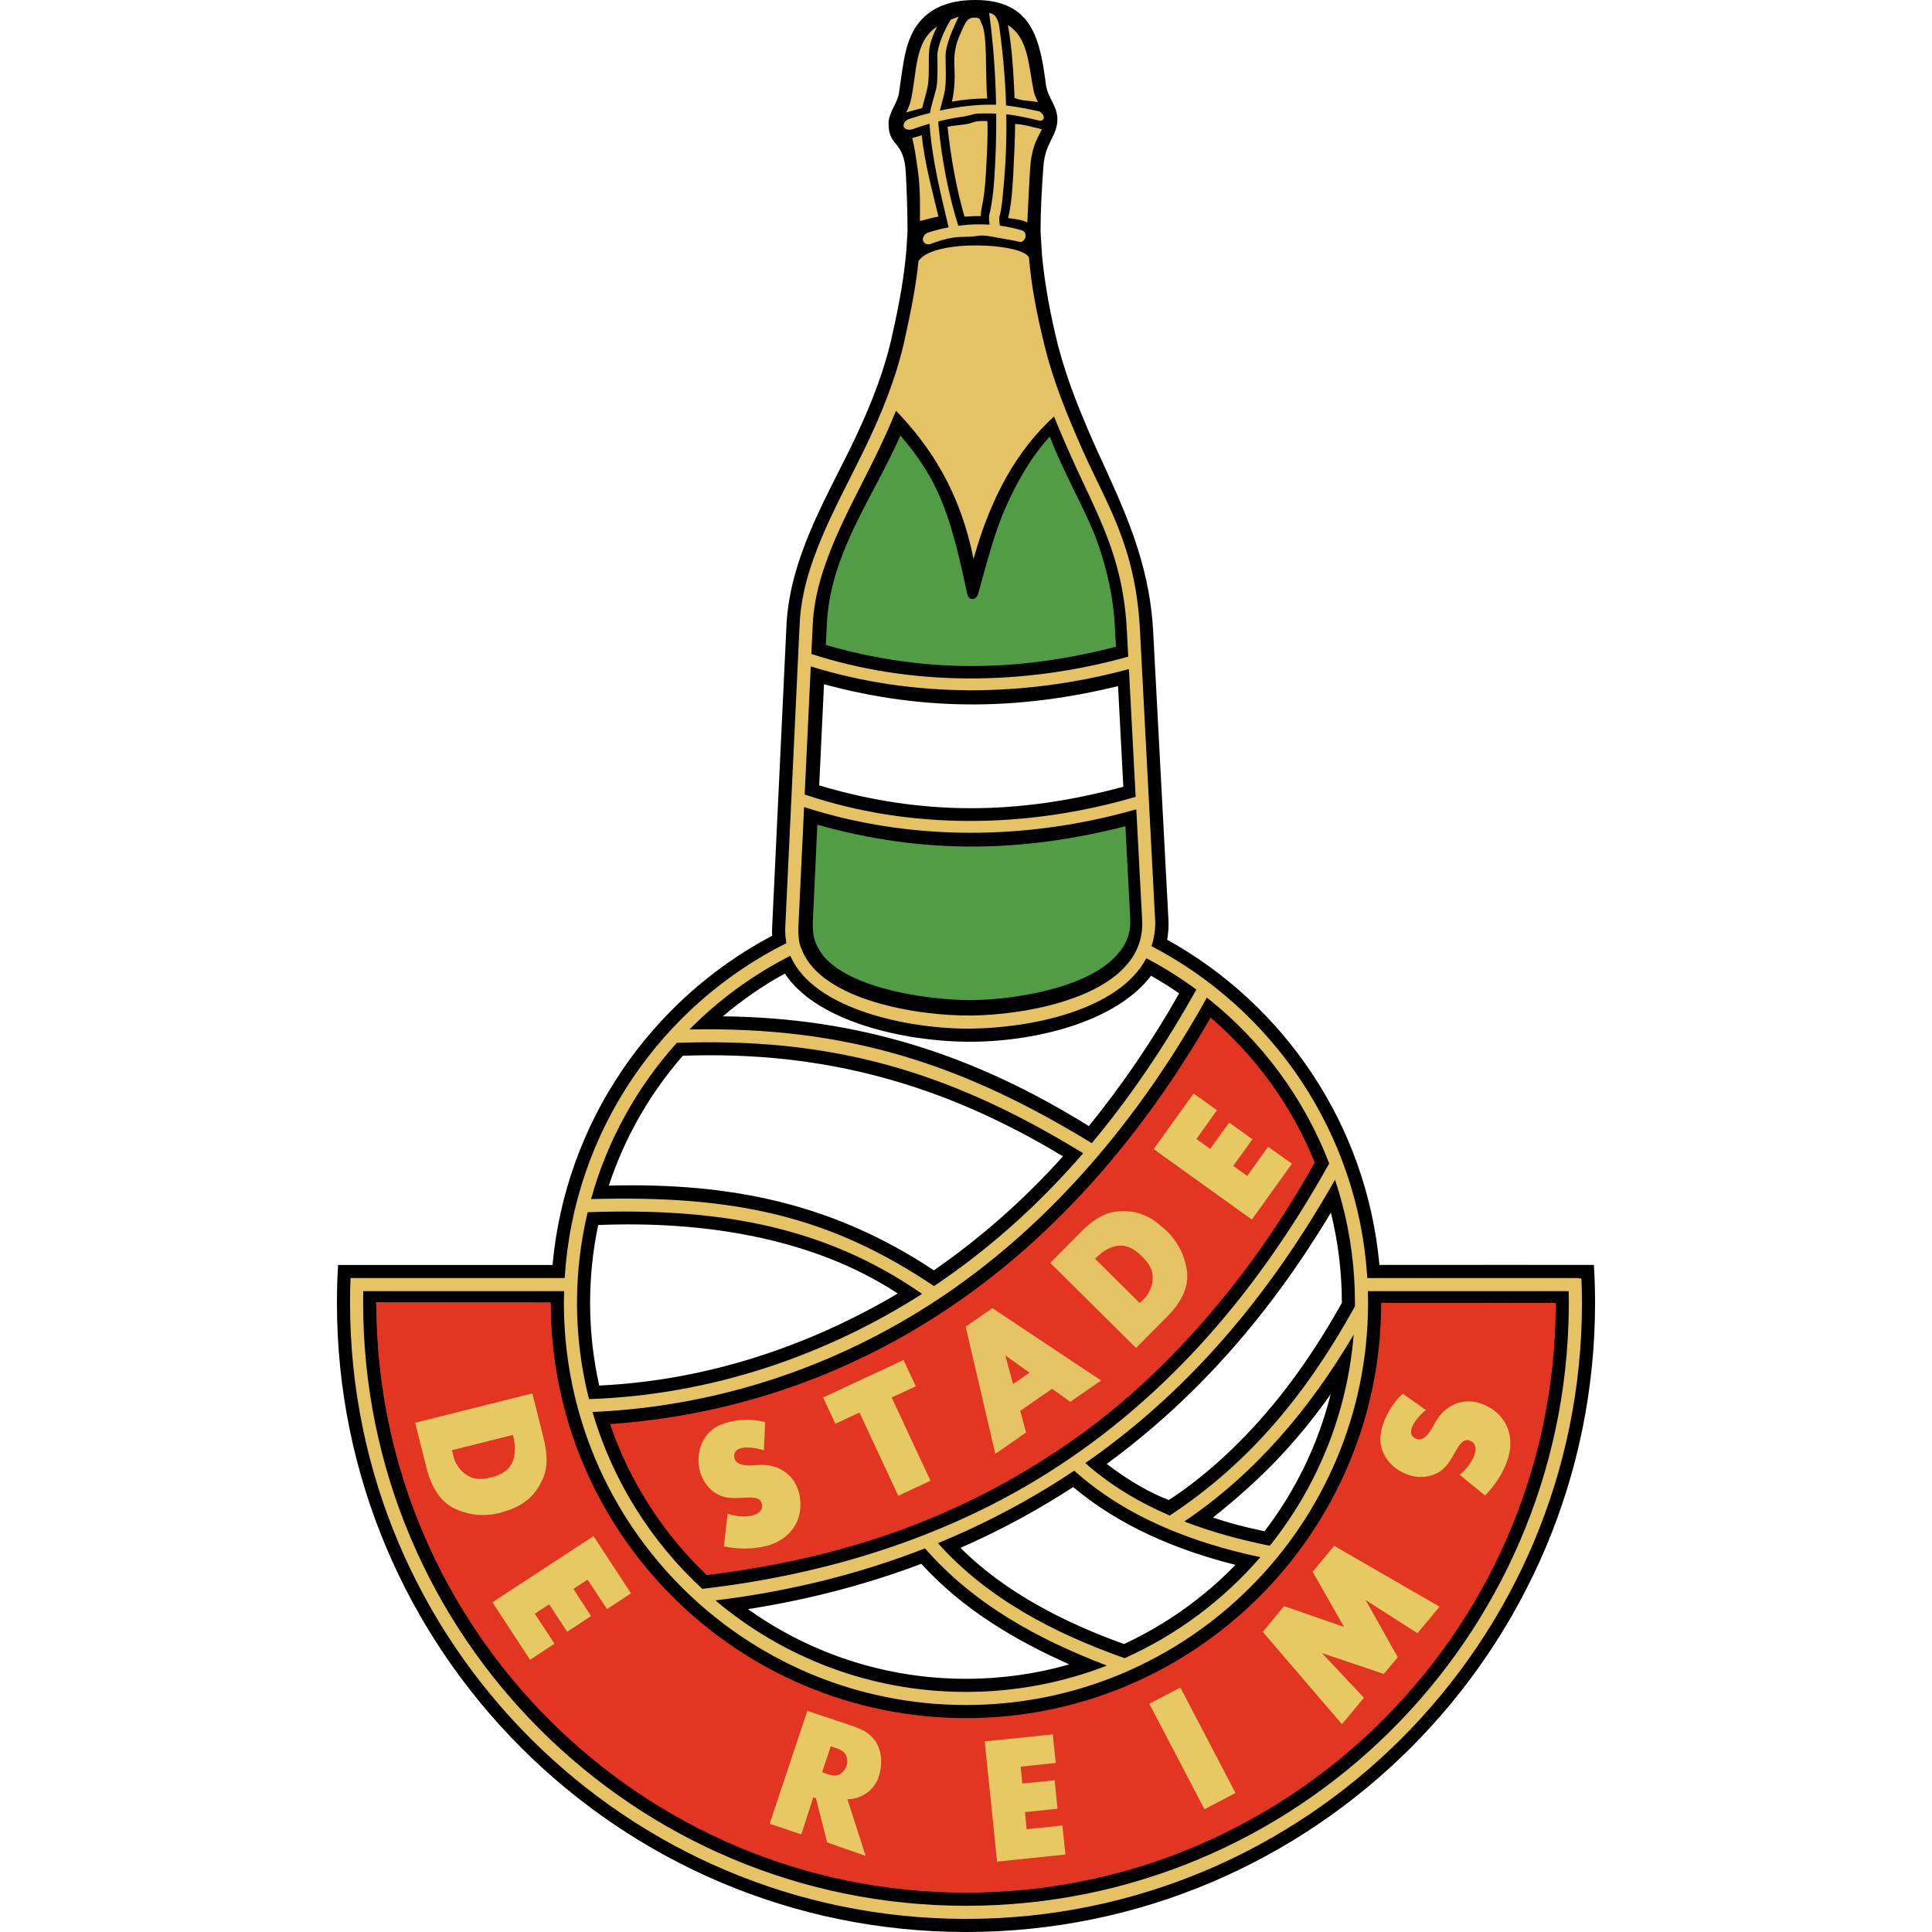
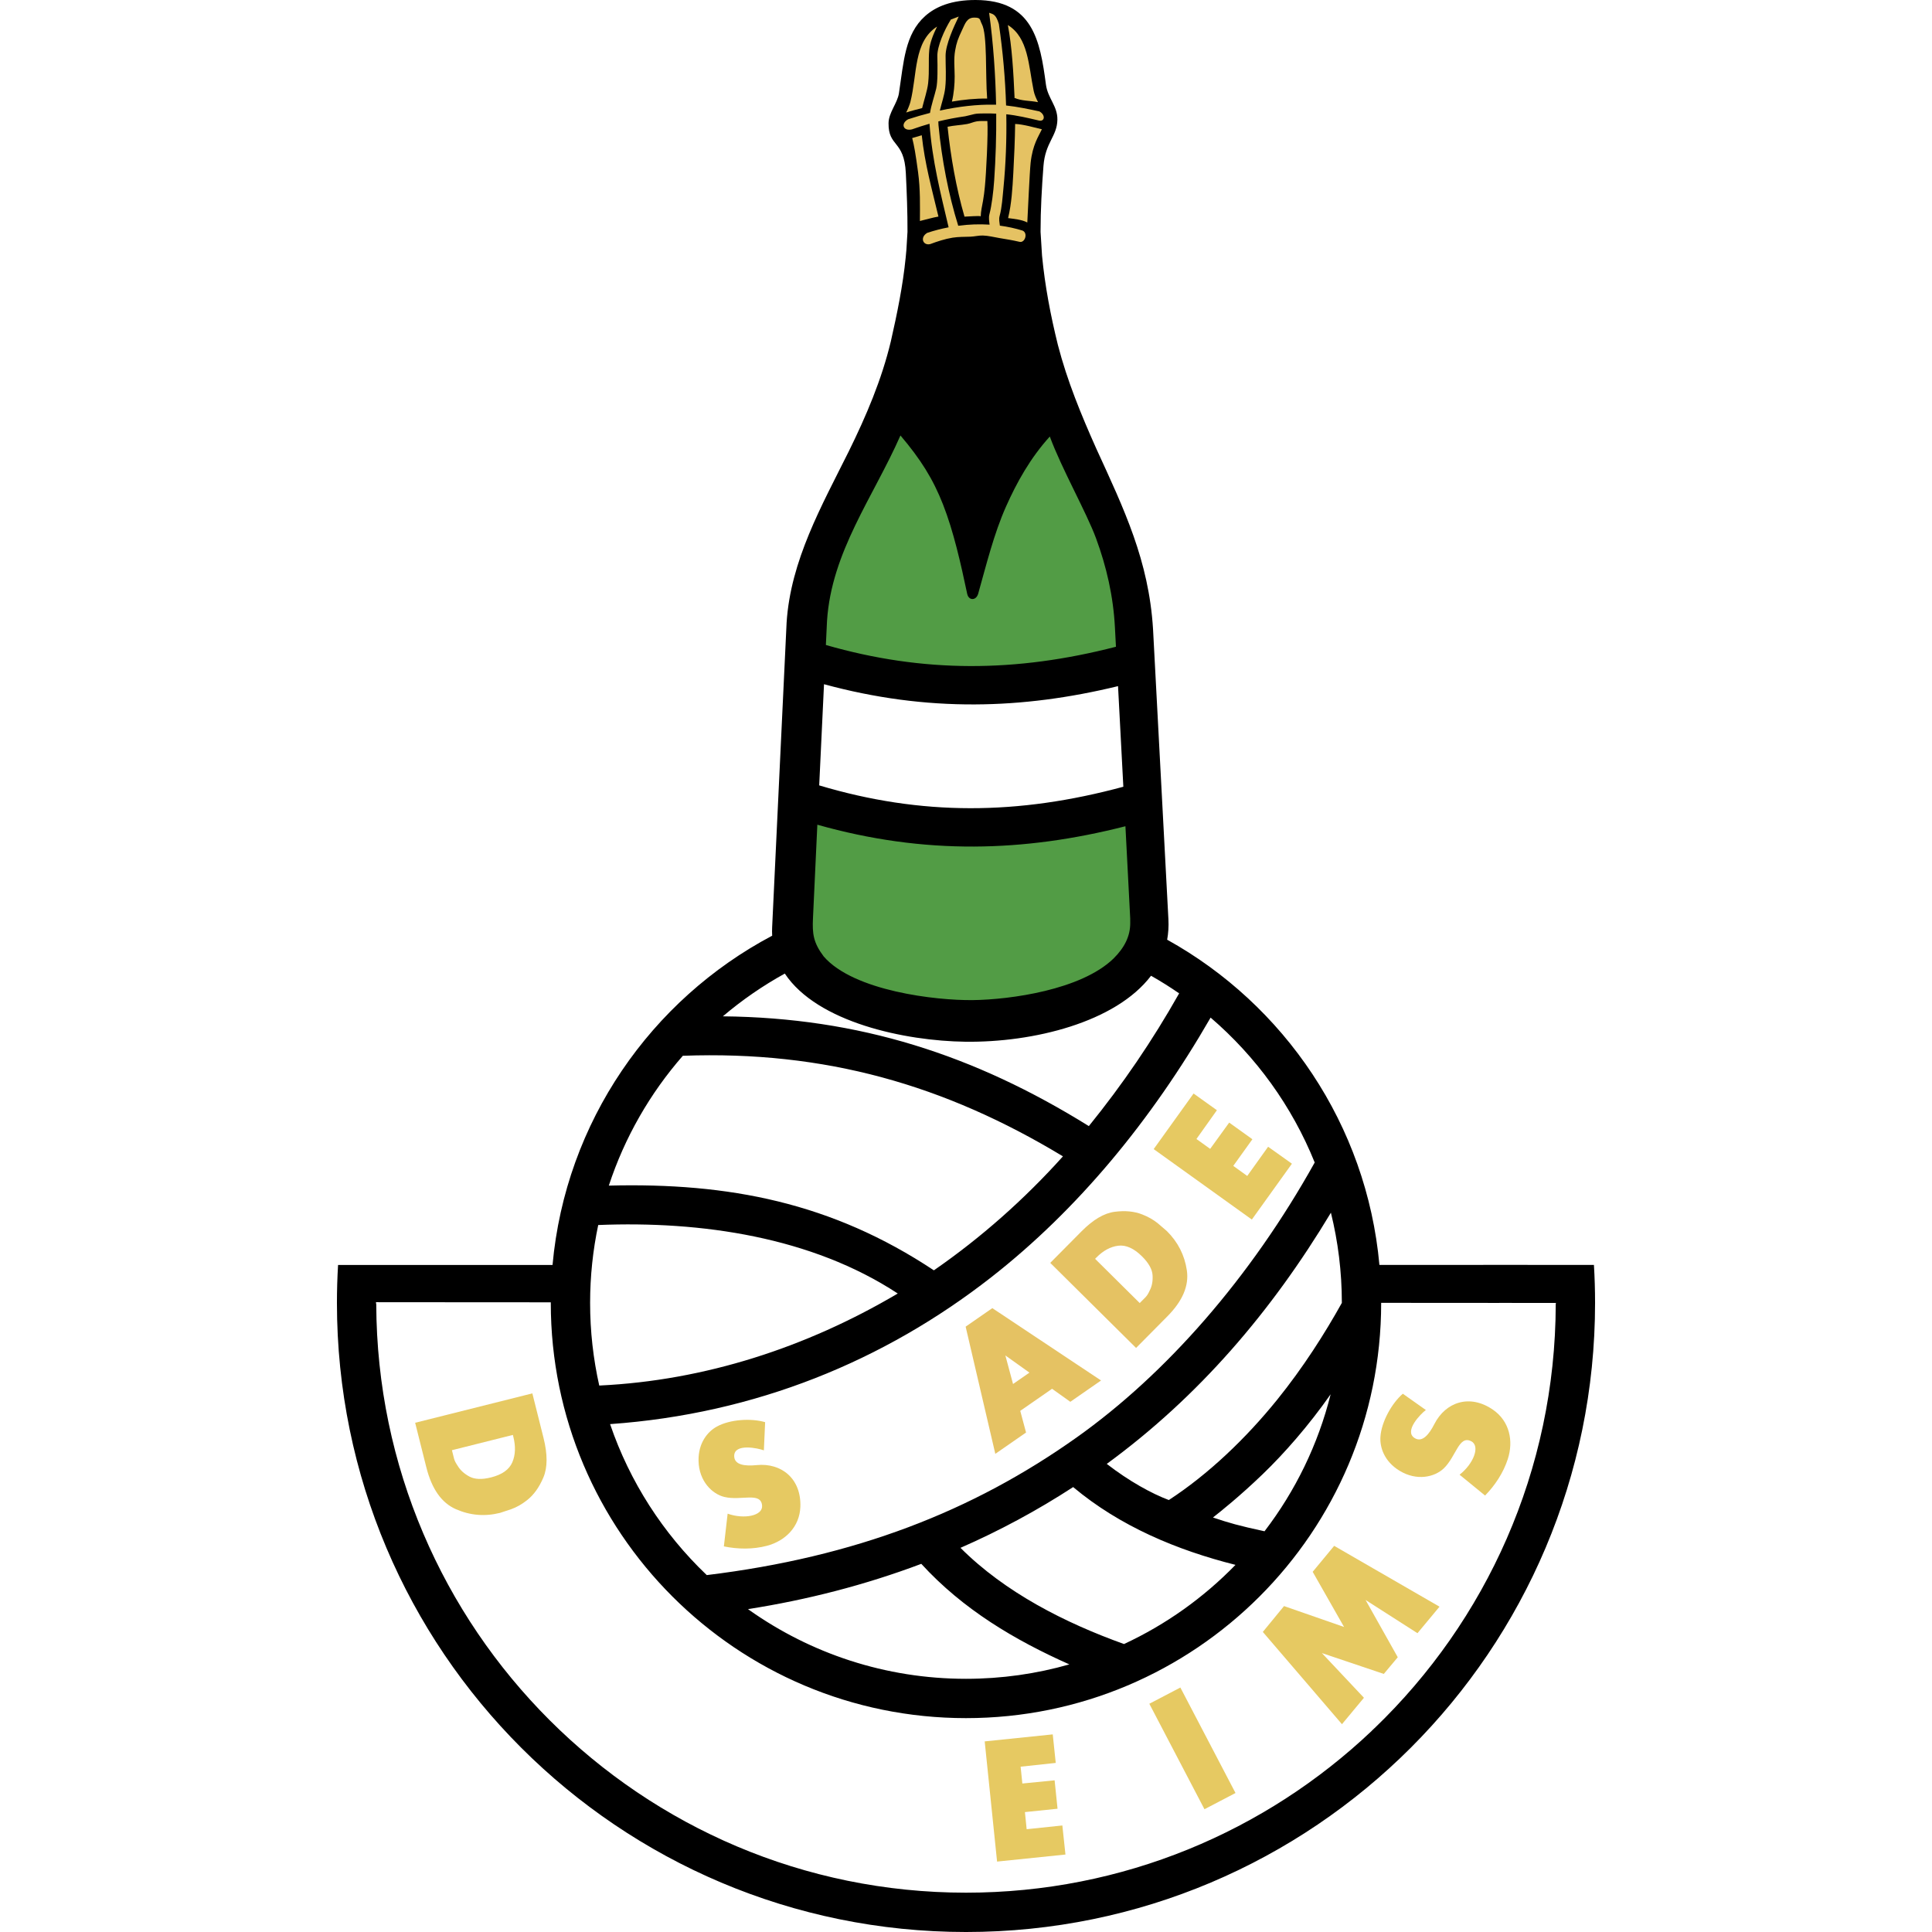
<svg xmlns="http://www.w3.org/2000/svg" xmlns:ns1="http://sodipodi.sourceforge.net/DTD/sodipodi-0.dtd" xmlns:ns2="http://www.inkscape.org/namespaces/inkscape" version="1.0" id="Ebene_1" x="0px" y="0px" width="566.929" height="566.929" viewBox="0 0 566.929 566.929" enable-background="new 0 0 369.187 566.929" xml:space="preserve" ns1:docname="logo_reims_1970.svg" ns2:version="0.92.4 (5da689c313, 2019-01-14)">
  <defs id="defs1429" />
  <ns1:namedview pagecolor="#ffffff" bordercolor="#666666" borderopacity="1" objecttolerance="10" gridtolerance="10" guidetolerance="10" ns2:pageopacity="0" ns2:pageshadow="2" ns2:window-width="1920" ns2:window-height="1009" id="namedview1427" showgrid="false" ns2:zoom="1.4851948" ns2:cx="184.59351" ns2:cy="283.46451" ns2:window-x="-4" ns2:window-y="-4" ns2:window-maximized="1" ns2:current-layer="Ebene_1" />
  <g id="g1451" transform="translate(98.871)">
-     <path style="clip-rule:evenodd;fill:#e23623;fill-rule:evenodd" ns2:connector-curvature="0" id="path1390" d="m 5.593,377.779 c 2.094,102.625 82.996,185.863 175.029,184.904 98.411,-1.027 187.595,-76.596 183.108,-184.006 -20.645,-0.6 -41.289,-1.197 -61.934,-1.795 -3.89,75.098 -47.98,110.727 -105.915,122.969 -30.738,6.494 -64.626,-11.969 -88.861,-31.416 81.082,-8.676 144.212,-50.863 189.391,-126.559 -12.865,-22.439 -24.534,-35.904 -42.187,-51.162 -17.354,30.219 -40.989,60.438 -69.114,80.781 -34.695,21.266 -64.619,34.123 -110.403,43.084 -3.292,-12.566 -3.89,-26.029 -7.181,-38.596 -20.943,1.198 -40.989,0.599 -61.933,1.796 z" />
    <path style="clip-rule:evenodd;fill:#529c45;fill-rule:evenodd" ns2:connector-curvature="0" id="path1392" d="m 134.452,268.768 1.456,-33.929 2.923,0.973 c 33.83,9.224 72.412,7.756 95.966,-1.786 l 2.832,34.428 c 1.188,23.892 -35.901,28.694 -49.742,28.362 -19.081,0.047 -52.355,-0.133 -54.995,-24.846 z m 98.114,-73.575 c -31.375,6.621 -62.211,6.769 -92.396,-0.893 l -2.066,-0.72 0.431,-8.875 c 0.201,-3.349 -0.024,-3.931 0.237,-7.749 6.061,-35.459 12.33,-28.029 22.93,-59.375 9.208,0.203 30.161,0.65 47.138,-1.197 3.648,9.967 3.007,6.558 6.481,15.144 4.128,9.953 17.521,38.708 16.596,53.653 z" />
    <path style="clip-rule:evenodd;fill-rule:evenodd" ns2:connector-curvature="0" id="path1394" d="m 232.786,270.866 -0.006,-1.389 -1.403,-27.023 c -15.07,3.845 -29.744,5.896 -44.408,5.96 -15.201,0.067 -30.39,-1.999 -45.997,-6.41 l -1.284,27.492 c -0.21,4.513 0.099,7.115 3.156,11.173 8.787,10.153 32.975,12.942 43.771,12.803 10.936,-0.141 31.741,-2.977 41.236,-12.168 3.309,-3.258 4.95,-6.66 4.935,-10.438 z m 116.589,100.309 19.478,-0.002 c 0.222,3.703 0.334,7.406 0.334,11.162 0,101.932 -82.662,184.594 -184.594,184.594 C 82.663,566.929 0,484.267 0,382.335 0,378.597 0.111,374.884 0.331,371.2 l 17.607,-0.002 v 0 h 10.771 l 34.558,-0.004 c 3.809,-41.986 28.93,-77.828 64.452,-96.62 -0.043,-0.806 -0.051,-1.628 -0.011,-2.471 l 4.244,-89.394 c 1.161,-18.232 10.284,-34.263 18.248,-50.271 5.107,-10.375 9.637,-20.986 12.337,-32.264 1.846,-8.128 3.535,-16.322 4.36,-24.625 l 0.19,-2.055 0.008,-0.008 0.33,-5.458 c 0.025,-5.788 -0.203,-11.492 -0.488,-17.272 -0.48,-9.742 -5.147,-7.525 -5.071,-14.62 0.034,-3.124 2.605,-5.841 3.053,-8.791 1.409,-9.292 1.742,-17.325 7.693,-22.641 3.126,-2.792 7.792,-4.728 14.825,-4.706 16.723,0.053 18.898,11.813 20.609,24.782 0.542,4.105 3.441,6.309 3.366,10.369 -0.092,4.89 -3.562,6.616 -4.088,13.565 -0.491,6.473 -0.852,12.824 -0.852,19.313 l 0.434,6.973 c 0.849,8.867 2.503,17.524 4.646,26.191 2.721,10.547 6.865,20.575 11.298,30.5 8.176,17.843 15.369,32.782 16.627,52.862 l 4.514,85.208 c 0.111,2.095 -0.022,4.087 -0.368,5.985 34.37,19.083 58.549,54.306 62.285,95.427 l 35.161,-0.002 v 0 h 8.306 z m -331.437,10.946 -6.401,-0.004 c -0.202,0 0,0.404 10e-4,0.605 0.327,95.283 77.698,172.67 173.055,172.67 46.113,0 88.018,-18.049 119.04,-47.463 h -0.021 c 0.296,-0.281 0.59,-0.563 0.884,-0.846 v 0.016 c 32.678,-31.414 53.054,-75.531 53.152,-124.404 0,-0.121 0.12,-0.359 10e-4,-0.359 l -16.581,-0.01 v 0.004 l -30.346,-0.02 -4.302,-0.004 10e-4,0.029 c 0,67.275 -54.559,121.834 -121.834,121.834 -67.275,0 -121.834,-54.559 -121.834,-121.834 0,-0.061 0.002,-0.121 0.002,-0.184 l -15.923,-0.01 -13.973,-0.008 -4.151,-0.004 -10.771,-0.006 v -0.002 z m 220.956,-95.795 c -10.382,13.682 -34.585,19.621 -54.5,19.361 -17.616,-0.23 -43.416,-5.627 -52.971,-20 -6.467,3.566 -12.541,7.764 -18.133,12.508 -0.005,0.014 -0.016,0.027 -0.03,0.037 39.938,0.41 73.716,11.281 107.382,32.211 9.89,-12.213 18.63,-25.018 26.461,-38.887 l 0.033,-0.059 0.002,-0.004 c -2.664,-1.839 -5.416,-3.564 -8.244,-5.167 z m -95.419,-97.061 c 28.596,8.235 55.801,8.081 85.12,0.518 l -0.3,-5.686 c -0.482,-9.148 -2.456,-17.755 -5.54,-26.128 -2.785,-7.563 -10.128,-20.507 -13.568,-29.875 -5.669,6.243 -9.703,13.452 -12.88,20.616 -3.532,7.97 -5.719,16.91 -8.153,25.557 -0.619,2.024 -2.738,2.008 -3.198,0.045 -1.93,-9.115 -4.003,-18.378 -7.122,-26.324 -2.93,-7.464 -6.548,-13.218 -12.475,-20.202 -7.976,18.104 -20.244,34.125 -21.55,54.442 z m 85.731,12.075 c -14.233,3.461 -28.13,5.304 -42.018,5.366 -14.636,0.064 -29.262,-1.85 -44.26,-5.929 l -1.409,29.687 c 30.009,8.981 58.415,8.739 89.245,0.398 z m 62.468,154.515 c -17.418,28.994 -38.771,53.975 -65.776,73.711 6.537,5.07 13.196,8.723 18.214,10.607 11.574,-7.537 22.642,-18.105 31.824,-29.479 7.609,-9.422 13.974,-19.439 18.948,-28.373 -0.001,-9.124 -1.118,-17.988 -3.21,-26.466 z m -0.078,53.283 c -6.461,9.219 -13.619,17.361 -19.957,23.463 -6.712,6.463 -12.35,10.953 -14.578,12.693 4.668,1.576 7.622,2.428 15.125,4.043 l 0.002,0.002 c 0.018,-0.025 0.036,-0.047 0.055,-0.068 8.983,-11.748 15.661,-25.35 19.353,-40.133 z m -27.922,50.059 c -17.209,-4.324 -33.938,-11.342 -47.636,-22.828 -10.496,6.83 -21.592,12.809 -33.064,17.83 13.131,13.133 30.698,22.023 47.983,28.229 12.303,-5.712 23.378,-13.622 32.717,-23.231 z m -143.047,12.984 0.37,0.268 c 0.012,0.008 0.019,0.016 0.023,0.023 17.969,12.697 39.898,20.16 63.568,20.16 10.52,0 20.698,-1.475 30.334,-4.229 -15.998,-7.125 -31.187,-16.102 -43.45,-29.508 -16.447,6.198 -33.485,10.569 -50.845,13.286 z M 101.505,309.81 H 101.5 c -9.606,10.994 -17.06,23.912 -21.719,38.098 h 10e-4 c 35.17,-0.902 65.437,4.98 95.383,24.861 13.871,-9.586 26.615,-20.902 37.875,-33.445 -34.608,-20.93 -69.815,-31.057 -111.535,-29.514 z m -24.833,49.662 -0.003,0.01 c -1.557,7.373 -2.378,15.018 -2.378,22.854 0,8.328 0.93,16.439 2.681,24.24 l 0.155,-0.006 c 30.895,-1.486 60.599,-11.174 87.271,-26.896 l 0.167,-0.104 c -25.23,-16.578 -57.642,-21.332 -87.893,-20.098 z m 179.701,-60.867 -0.003,0.004 c -17.366,30.131 -38.936,56.297 -64.358,76.18 -31.377,24.539 -69.19,40.092 -111.849,43.104 l -0.007,0.006 c 5.773,16.951 15.558,32.051 28.223,44.16 0.03,0.025 0.06,0.051 0.09,0.076 l 0.065,0.061 c 43.525,-5.313 77.908,-18.656 108.53,-40.393 26.211,-18.605 50.982,-46.811 69.854,-80.678 -6.668,-16.538 -17.229,-31.09 -30.545,-42.52 z" />
    <path style="clip-rule:evenodd;fill:#e5c263;fill-rule:evenodd" ns2:connector-curvature="0" id="path1396" d="m 171.067,64.848 c 0.021,-4.409 0.15,-9.265 -0.549,-14.41 -0.741,-5.459 -1.12,-7.58 -1.711,-9.93 l 2.804,-0.818 c 0.906,8.474 2.928,15.585 4.897,23.86 -1.79,0.302 -3.479,0.846 -5.441,1.298 z m -4.032,-31.831 c 0.475,-0.901 1.042,-2.316 1.237,-3.089 2.065,-8.165 0.879,-17.634 7.836,-22.132 -1.161,2.34 -2.093,4.775 -2.289,6.829 -0.308,3.225 0.072,5.974 -0.332,9.785 -0.228,2.148 -1.275,5.217 -1.764,7.312 -1.529,0.409 -3.187,0.783 -4.688,1.295 z M 186.948,5.167 c 2.082,-0.03 1.603,0.595 2.267,1.821 1.694,3.126 1.029,14.855 1.585,21.931 -3.467,-0.034 -6.929,0.311 -10.346,0.897 0.586,-2.309 0.822,-5.2 0.814,-7.421 -0.008,-2.518 -0.32,-5.027 0.144,-7.601 0.421,-2.338 0.751,-3.259 2.055,-6.036 0.876,-1.866 1.398,-3.561 3.481,-3.591 z m 9.927,2.176 c 6.067,3.78 6.044,11.864 7.584,19.341 0.231,1.124 0.734,2.22 1.271,3.295 -2.284,-0.482 -4.794,-0.292 -6.994,-1.292 l 0.106,-0.06 c -0.31,-7.128 -0.753,-14.988 -1.967,-21.284 z m 9.989,30.593 c -0.979,2.11 -2.707,4.428 -3.304,9.822 -0.293,2.641 -0.832,15.01 -0.977,17.529 -1.538,-0.844 -3.903,-1.048 -5.634,-1.289 l 0.015,-0.058 c 1.002,-4.2 1.267,-8.626 1.513,-13.143 0.262,-4.809 0.476,-9.824 0.539,-14.422 2.375,0.07 5.981,1.14 7.848,1.561 z m -17.945,25.548 c -0.239,-0.238 -4.008,0.089 -4.764,0.09 -2.454,-8.42 -4.061,-17.658 -4.969,-26.377 1.908,-0.405 3.819,-0.464 5.742,-0.807 1.021,-0.182 1.83,-0.621 2.861,-0.785 0.909,-0.145 2.154,-0.087 3.075,-0.092 0.258,3.581 -0.356,15.611 -0.741,19.367 -0.139,1.357 -0.292,2.718 -0.537,4.069 -0.277,1.53 -0.641,3.048 -0.667,4.535 z" />
    <path style="clip-rule:evenodd;fill:#e5c263;fill-rule:evenodd" ns2:connector-curvature="0" id="path1398" d="m 180.149,5.737 c -1.944,3.12 -4.032,7.888 -3.964,10.789 0.075,3.229 0.125,7.564 -0.33,9.471 -0.559,2.337 -1.437,4.736 -1.82,7.139 -2.134,0.541 -4.273,1.163 -6.403,1.858 -2.31,1.246 -1.503,3.592 1.1,2.969 1.792,-0.635 3.494,-1.18 5.153,-1.651 0.788,10.858 3.261,20.43 5.608,30.393 -2.08,0.398 -4.17,0.935 -6.252,1.615 -2.273,1.319 -1.283,3.849 0.88,3.299 2.012,-0.75 4.288,-1.513 6.538,-1.872 1.75,-0.279 3.443,-0.228 5.265,-0.296 1.165,-0.043 2.45,-0.376 3.623,-0.34 1.64,0.051 3.188,0.467 4.843,0.743 2.129,0.354 3.817,0.623 5.908,1.106 1.613,0.403 2.566,-2.603 0.88,-3.3 -2.118,-0.656 -4.343,-1.141 -6.646,-1.447 -0.104,-1.007 -0.351,-1.826 -0.056,-2.9 0.667,-2.427 0.854,-5.527 1.105,-8.09 0.688,-7.04 0.97,-14.299 0.838,-21.688 3.043,0.294 6.422,1.09 9.377,1.79 1.906,0.586 2.273,-1.577 0.33,-2.64 -2.945,-0.629 -6.39,-1.364 -9.769,-1.735 -0.241,-7.862 -0.943,-15.86 -2.115,-23.892 -0.867,-2.905 -1.685,-2.901 -2.863,-3.303 1.23,8.894 1.877,18.293 2.046,26.974 -0.193,-0.007 -0.386,-0.011 -0.577,-0.015 -5.034,-0.09 -10.438,0.539 -15.93,1.741 0.52,-2.228 1.339,-4.454 1.578,-6.678 0.354,-3.292 0.091,-6.16 0.109,-9.471 0.018,-3.239 2.386,-8.439 3.854,-11.449 -0.512,0.219 -1.795,0.66 -2.31,0.88 z m 2.168,60.511 c -2.85,-9.146 -4.837,-19.378 -5.802,-29.571 -0.033,-0.35 -0.045,-0.701 -0.039,-1.05 2.61,-0.641 5.178,-1.118 7.902,-1.511 0.461,-0.066 1.803,-0.463 2.696,-0.65 0.894,-0.188 1.892,-0.15 2.774,-0.175 1.2,-0.033 2.405,0.001 3.614,0.059 0.057,6.577 -0.157,13.095 -0.594,19.562 -0.226,3.33 -0.73,7.418 -1.398,9.953 -0.261,0.992 -0.074,2.027 0.052,3.054 -2.986,-0.19 -6.075,-0.086 -9.205,0.329 z" />
-     <path style="clip-rule:evenodd;fill:#e5c263;fill-rule:evenodd" ns2:connector-curvature="0" id="path1400" d="m 318.109,378.875 h -11.39 -4.192 c 0.033,1.15 0.05,2.305 0.05,3.461 0,65.152 -52.837,117.988 -117.989,117.988 -65.152,0 -117.988,-52.836 -117.988,-117.988 0,-1.158 0.02,-2.311 0.055,-3.461 H 64.372 50.628 l -4.34,0.002 v -0.002 H 7.725 c -0.022,1.152 -0.034,2.305 -0.034,3.461 0,97.684 79.218,176.902 176.902,176.902 97.106,0 175.952,-78.287 176.881,-175.176 h -0.006 c 0.006,-0.576 0.021,-1.148 0.021,-1.727 0,-1.156 -0.014,-2.311 -0.039,-3.461 h -41.466 v -0.006 z m -269.195,-3.836 1.715,-0.01 h 13.742 2.461 c 2.636,-43.1 28.42,-79.949 65.073,-98.281 -0.285,-1.451 -0.412,-2.973 -0.349,-4.573 l 4.237,-89.251 c 0.819,-17.245 10.449,-33.652 18.625,-50.344 5.241,-10.701 9.683,-21.676 12.097,-32.552 2.096,-9.443 3.432,-16.48 4.142,-23.417 4.292,-6.661 31.023,-5.276 32.427,-0.957 0.746,8.918 2.362,16.702 4.481,25.433 2.723,11.213 7.034,21.445 11.118,30.705 7.046,15.974 15.658,28.199 16.955,52.985 l 4.502,86.073 c -0.036,2.437 -0.424,4.695 -1.105,6.791 35.646,18.578 60.621,54.824 63.303,97.119 l 0.018,0.27 h 4.365 11.39 l 1.876,0.014 v -0.014 h 44.442 0.005 v 0.129 h 0.749 0.005 c 0.094,2.383 0.155,4.773 0.155,7.178 0,99.807 -80.94,180.748 -180.748,180.748 -99.807,0 -180.748,-80.941 -180.748,-180.748 0,-0.621 0.003,-1.244 0.01,-1.863 H 3.85 c 0.018,-1.713 0.058,-3.42 0.123,-5.123 0.002,-0.063 0.007,-0.127 0.01,-0.191 h 0.006 0.026 v -0.129 h 0.006 44.893 z m 86.588,-100.018 c 0.049,1.374 0.374,2.526 0.972,3.79 5.864,14.726 34.037,19.384 49.849,19.181 14.242,-0.184 38.854,-4.219 47.159,-17.173 1.313,-2.051 2.167,-4.199 2.576,-6.615 0.224,-1.318 0.306,-2.704 0.229,-4.161 l -1.718,-32.543 -0.399,0.105 c -31.45,8.91 -65.627,9.392 -97.087,-0.784 l -1.682,35.425 c -0.045,0.956 -0.008,1.88 0.101,2.775 z m 102.018,6.173 c -8.249,15.438 -34.15,20.392 -51.144,20.644 -17.587,0.26 -46.435,-5.285 -53.322,-21.364 -11.02,5.59 -21.014,12.915 -29.618,21.616 46.604,-0.965 80.473,10.381 118.059,33.359 11.252,-13.434 21.423,-28.469 30.695,-45.078 -4.634,-3.414 -9.537,-6.484 -14.67,-9.177 z M 137.258,233.139 c 30.623,10.371 65.046,10.097 97.118,0.686 l -1.979,-37.486 c -30.316,8.215 -63.042,8.615 -93.354,-0.784 z m 1.958,-41.239 c 29.42,9.533 62.209,9.358 92.988,0.793 l -0.406,-7.696 c -1.166,-22.085 -8.701,-33.809 -16.631,-51.646 -1.644,-3.697 -3.241,-7.403 -4.734,-11.146 -10.878,9.914 -18.606,23.71 -23.626,41.826 -3.887,-19.52 -12.427,-32.777 -22.761,-43.507 -1.871,4.656 -3.961,9.232 -6.175,13.746 -7.597,15.493 -17.439,32.03 -18.238,48.865 z m 105.163,252.824 c 23.612,-15.576 40.282,-35.943 54.346,-61.391 0.003,-0.332 0.005,-0.664 0.005,-0.998 0,-2.461 -0.078,-4.906 -0.231,-7.33 -0.635,-10.014 -2.563,-19.676 -5.617,-28.822 -19.766,34.861 -43.481,62.432 -73.271,83.148 7.302,6.506 15.772,11.518 24.768,15.393 z m 53.974,-53.068 c -13.043,22.07 -28.979,40.803 -49.69,54.814 8.175,3.152 16.689,5.441 25.086,7.117 13.809,-17.255 22.717,-38.601 24.604,-61.931 z m -121.989,61.176 c 14.661,16.395 34.33,26.508 54.774,33.748 15.377,-6.879 28.955,-17.059 39.831,-29.641 -19.934,-4.227 -39.396,-11.723 -54.618,-25.383 -2.351,1.572 -4.738,3.105 -7.164,4.596 -10.39,6.379 -21.33,11.953 -32.823,16.68 z m 49.567,35.923 c -19.714,-7.561 -38.754,-17.668 -53.371,-34.396 -19.022,7.439 -39.523,12.592 -61.498,15.268 19.861,16.75 45.513,26.852 73.525,26.852 14.581,-10e-4 28.524,-2.737 41.344,-7.724 z M 218.973,338.412 C 178.818,313.773 144.431,304.43 99.732,306.014 88.079,318.961 79.344,334.59 74.569,351.86 c 41.624,-1.162 69.725,4.73 100.625,25.537 0.905,-0.605 1.804,-1.217 2.696,-1.836 15.129,-10.489 28.746,-22.884 41.083,-37.149 z m -47.267,41.265 c -29.467,-20.467 -61.197,-25.254 -98.13,-23.959 -2.043,8.541 -3.13,17.451 -3.13,26.617 0,9.738 1.224,19.191 3.52,28.217 35.879,-1.17 69.622,-12.886 97.74,-30.875 z m -64.496,86.551 c 36.592,-4.182 70.038,-15.039 98.055,-31.969 35.092,-21.205 63.214,-52.148 85.905,-92.842 -7.418,-19.303 -19.93,-36.082 -35.889,-48.689 -19.752,35.518 -45.365,65.703 -76.526,86.949 -29.447,20.076 -64.923,32.975 -103.754,34.658 5.881,20.165 17.179,38.022 32.209,51.893 z" />
    <path style="fill:#e6c962" ns2:connector-curvature="0" id="path1402" d="m 319.536,413.755 c -1.545,1.145 -6.458,6.178 -3.341,8.203 2.281,1.482 4.313,-1.088 5.829,-4.068 3.304,-6.502 10.424,-8.93 17.239,-4.197 4.821,3.348 6.049,9.125 4.313,14.469 -1.299,4.004 -3.741,7.703 -6.665,10.691 l -7.482,-6.115 c 4.04,-3.131 6.158,-8.393 3.432,-9.807 -3.622,-1.877 -4.409,4.42 -8.051,7.936 -2.657,2.566 -7.939,3.816 -13.037,0.684 -4.477,-2.75 -5.774,-6.869 -5.569,-9.934 0.294,-4.408 3.337,-9.844 6.572,-12.641 z" />
    <path style="fill:#e6c962" ns2:connector-curvature="0" id="path1404" d="m 57.343,408.875 0.124,0.492 3.154,12.576 c 1.207,4.814 1.194,8.682 -0.041,11.604 -1.234,2.92 -2.842,5.15 -4.823,6.691 -1.481,1.172 -3.02,2.045 -4.617,2.621 l -3.278,1.082 c -4.455,1.117 -8.775,0.756 -12.961,-1.084 -4.186,-1.84 -7.076,-5.936 -8.669,-12.289 L 26.108,430.076 22.953,417.5 Z m -23.45,17.265 0.468,1.865 c 0.147,0.59 0.497,1.285 1.045,2.088 0.746,1.275 1.892,2.336 3.452,3.182 1.561,0.844 3.671,0.934 6.341,0.264 3.259,-0.816 5.35,-2.299 6.266,-4.443 0.916,-2.145 1.016,-4.623 0.31,-7.441 l -0.147,-0.588 -17.883,4.484 z" />
-     <polygon transform="translate(0,7.7734376e-6)" style="fill:#e6c962" id="polygon1406" points="58.05,473.525 63.835,482.328 56.677,487.05 45.627,470.177 75.288,450.753 75.565,451.177 86.287,467.548 79.251,472.173 73.535,463.525 69.382,466.246 74.562,474.226 67.55,478.818 62.28,470.765 " />
    <polygon transform="translate(0,7.7734376e-6)" style="fill:#e6c962" id="polygon1408" points="202.392,536.767 212.868,535.669 213.776,544.197 193.712,546.265 190.08,510.998 190.583,510.945 210.049,508.939 210.927,517.312 200.621,518.419 201.128,523.357 210.597,522.421 211.456,530.757 201.883,531.742 " />
-     <path style="fill:#e6c962" ns2:connector-curvature="0" id="path1410" d="m 138.031,502.041 0.452,0.15 13.1,4.377 1.985,0.822 c 0.482,0.16 0.99,0.418 1.524,0.771 0.535,0.354 1.043,0.756 1.534,1.197 3.262,2.928 3.622,7.65 2.481,11.605 -1.225,4.244 -4.93,6.914 -9.309,7.006 l 5.335,16.619 -11.277,-3.945 -3.307,-12.963 -0.789,-0.248 -3.482,10.846 -0.451,-0.15 -8.854,-2.959 z m 6.046,18.589 c 1.506,0.504 2.671,0.498 3.495,-0.016 0.824,-0.514 1.429,-1.197 1.814,-2.051 l 0.063,-0.189 0.063,-0.188 0.063,-0.189 0.095,-0.285 c 0.194,-0.881 0.103,-1.762 -0.272,-2.643 -0.376,-0.879 -1.302,-1.564 -2.778,-2.059 l -1.716,-0.572 -2.543,7.619 z" />
    <polygon transform="translate(0,7.7734376e-6)" style="fill:#e6c962" id="polygon1412" points="263.677,526.142 263.235,526.375 254.569,530.904 238.389,499.953 238.831,499.722 247.498,495.191 " />
    <polygon transform="translate(0,7.7734376e-6)" style="fill:#e6c962" id="polygon1414" points="307.195,491.199 289.025,485.08 301.365,498.197 294.917,505.951 271.691,478.875 277.917,471.289 295.532,477.421 286.323,461.234 292.629,453.617 323.543,471.466 317.073,479.248 301.848,469.501 311.291,486.306 " />
    <path style="fill:#e6c962" ns2:connector-curvature="0" id="path1416" d="m 125.282,425.595 c -1.798,-0.68 -8.687,-2.098 -8.708,1.619 -0.016,2.721 3.245,3.045 6.572,2.709 7.257,-0.732 13.145,3.951 12.843,12.242 -0.213,5.865 -4.412,10.02 -9.847,11.445 -4.072,1.068 -8.504,1.012 -12.598,0.164 l 1.105,-9.6 c 4.818,1.709 10.391,0.65 10.107,-2.408 -0.376,-4.063 -6.101,-1.324 -11.027,-2.49 -3.595,-0.85 -7.5,-4.619 -7.617,-10.602 -0.103,-5.254 2.663,-8.57 5.351,-10.053 3.87,-2.135 10.088,-2.508 14.188,-1.297 z" />
-     <polygon transform="translate(0,7.7734376e-6)" style="fill:#e6c962" id="polygon1418" points="164.713,438.917 153.326,414.496 146.256,417.792 142.66,410.082 143.119,409.867 166.255,399.078 169.851,406.791 162.782,410.087 174.169,434.507 173.71,434.722 " />
    <path style="fill:#e5c263" ns2:connector-curvature="0" id="path1420" d="m 209.318,370.582 0.346,-0.35 8.841,-8.92 c 3.384,-3.414 6.617,-5.322 9.699,-5.721 3.082,-0.4 5.783,-0.141 8.104,0.779 1.753,0.678 3.286,1.553 4.601,2.625 l 2.619,2.25 c 3.261,3.232 5.22,7.086 5.875,11.557 0.655,4.473 -1.251,8.961 -5.718,13.469 l -0.346,0.348 -8.84,8.922 z m 26.666,11.371 1.313,-1.324 c 0.414,-0.418 0.813,-1.059 1.194,-1.924 0.674,-1.268 0.96,-2.768 0.849,-4.514 -0.112,-1.746 -1.143,-3.584 -3.098,-5.521 -2.386,-2.365 -4.716,-3.408 -6.983,-3.123 -2.267,0.285 -4.389,1.43 -6.368,3.428 l -0.414,0.418 13.094,12.979 z" />
    <polygon transform="translate(0,7.7734376e-6)" style="fill:#e6c962" id="polygon1422" points="267.121,345.072 273.248,336.503 280.232,341.48 268.472,357.867 239.667,337.195 239.962,336.785 251.372,320.884 258.22,325.781 252.213,334.23 256.246,337.123 261.825,329.417 268.634,334.302 263.022,342.121 " />
    <path style="clip-rule:evenodd;fill:#e5c263;fill-rule:evenodd" ns2:connector-curvature="0" id="path1424" d="m 193.195,426.617 9.021,-6.258 -1.705,-6.352 9.339,-6.479 5.353,3.822 9.021,-6.258 -31.905,-21.229 -7.831,5.432 z m 5.201,-20.491 -2.25,-8.383 7.064,5.043 z" />
  </g>
</svg>